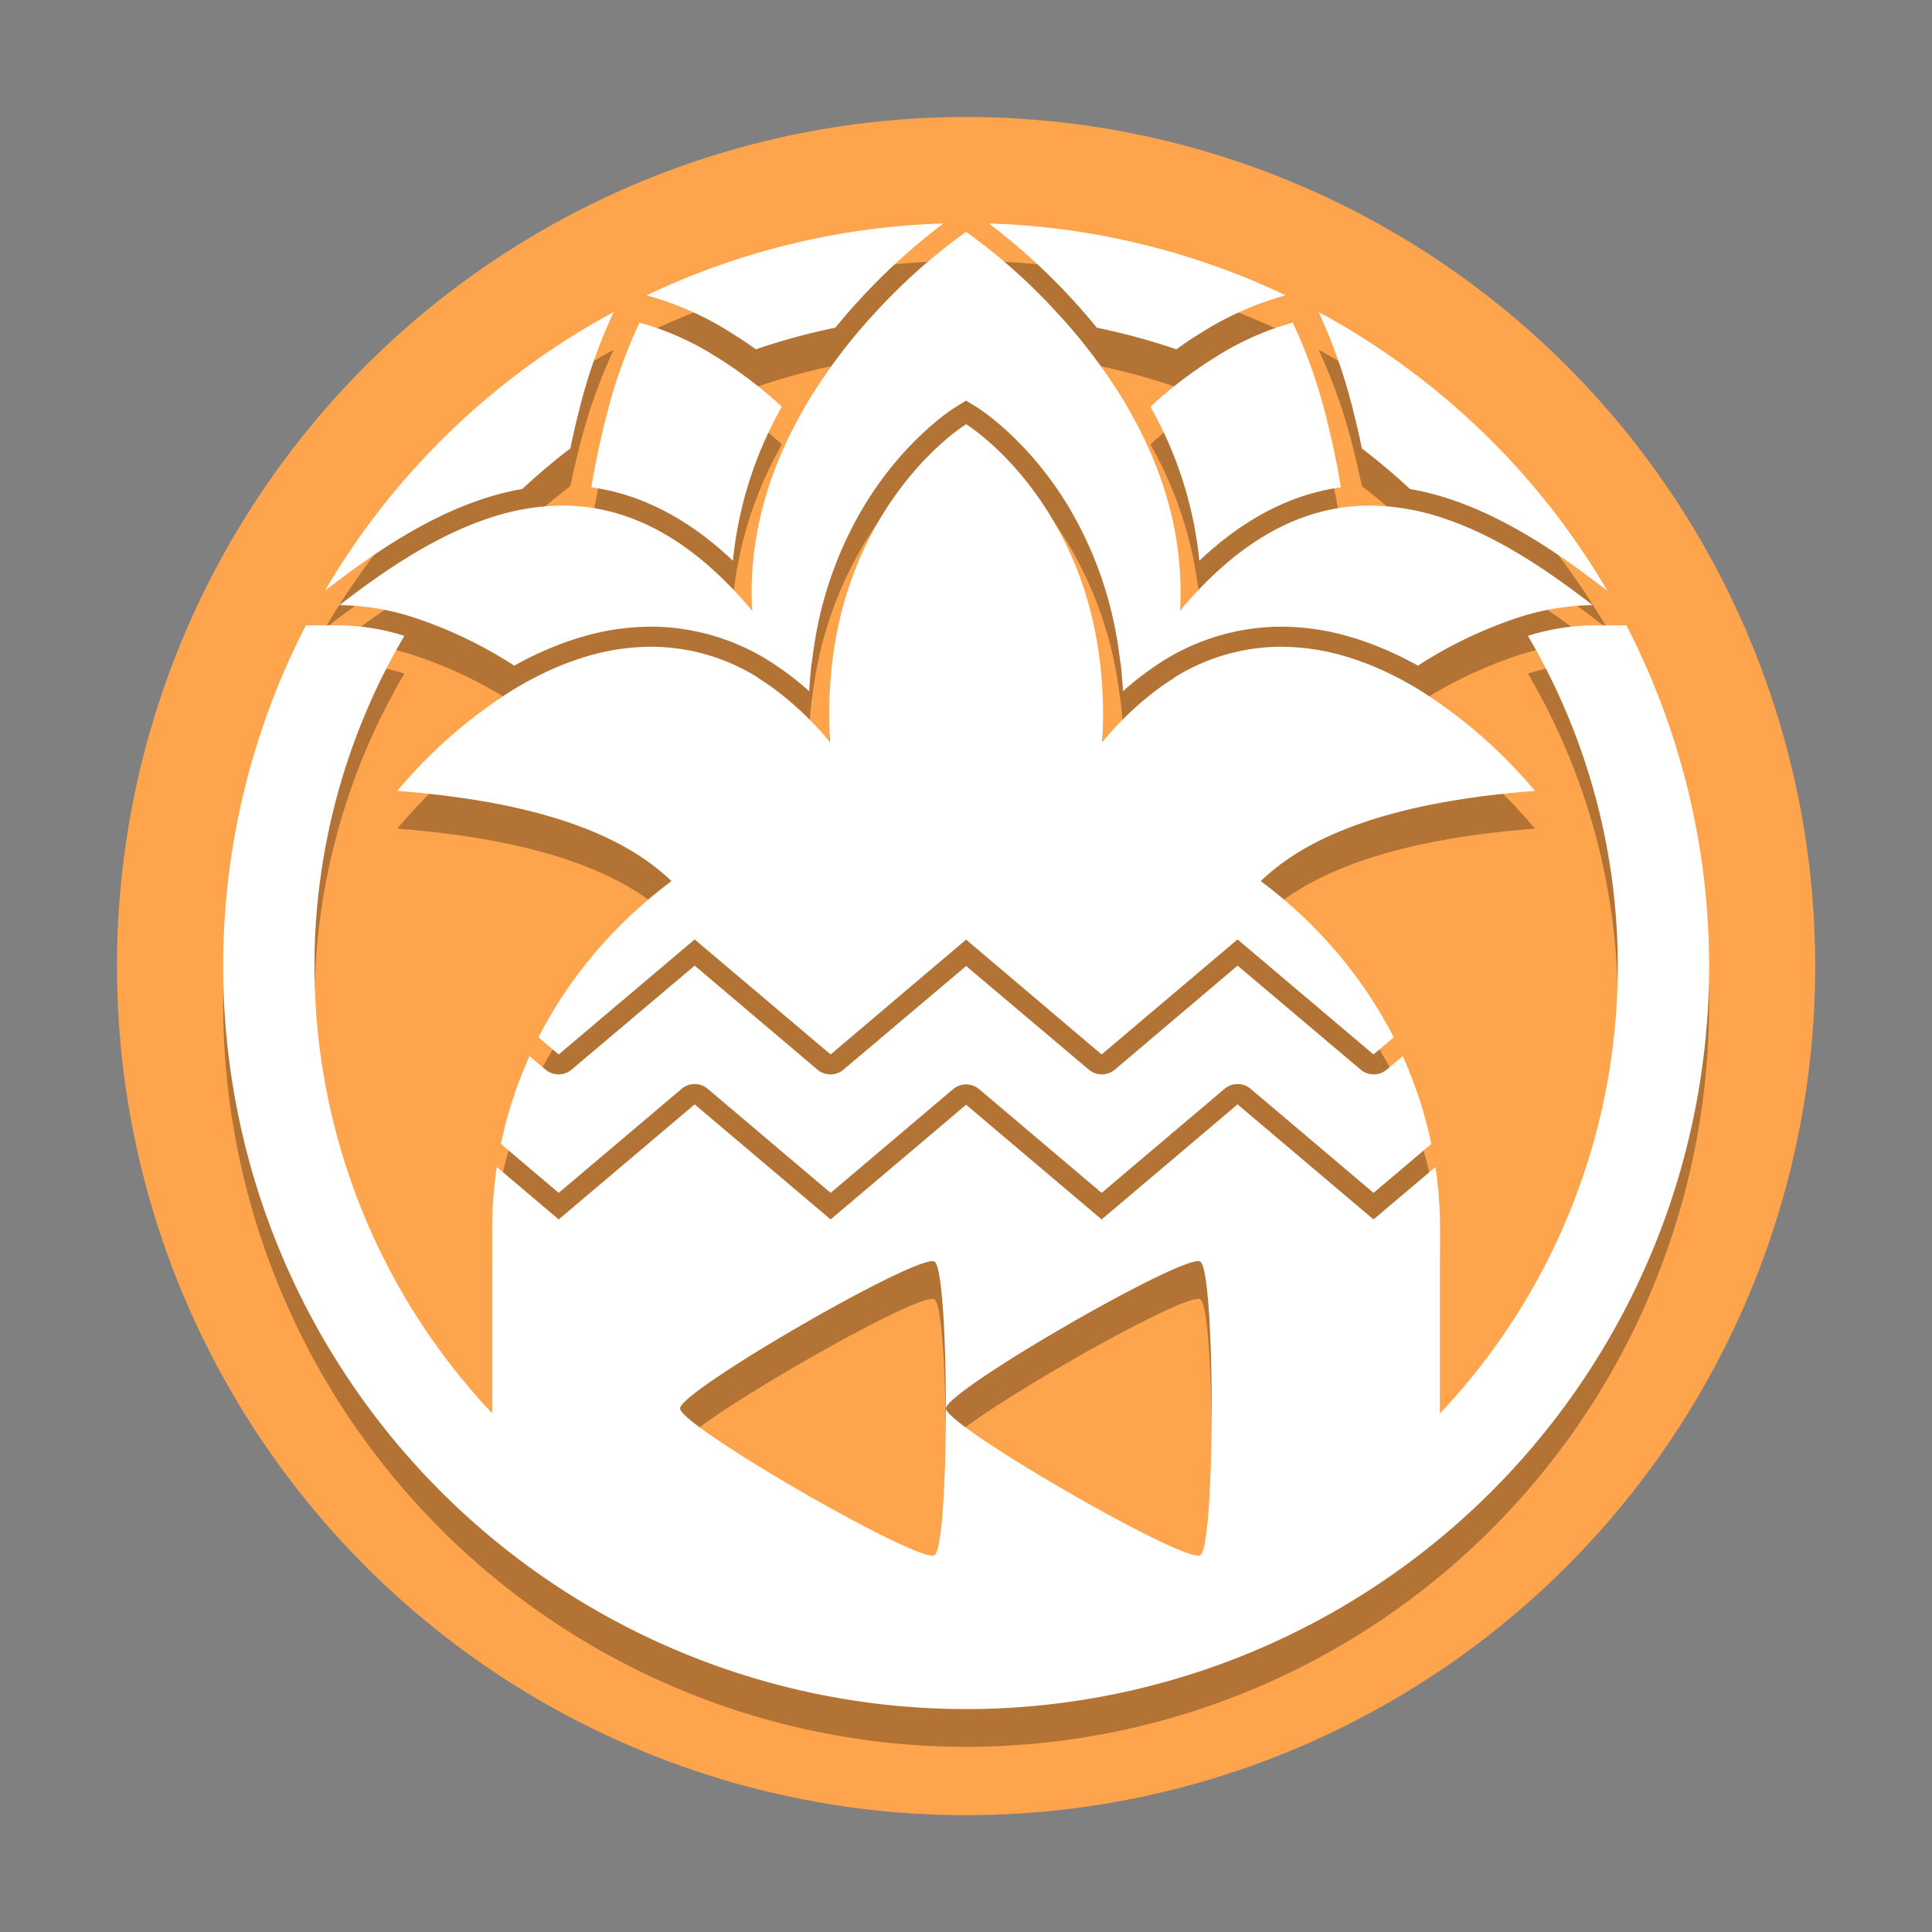
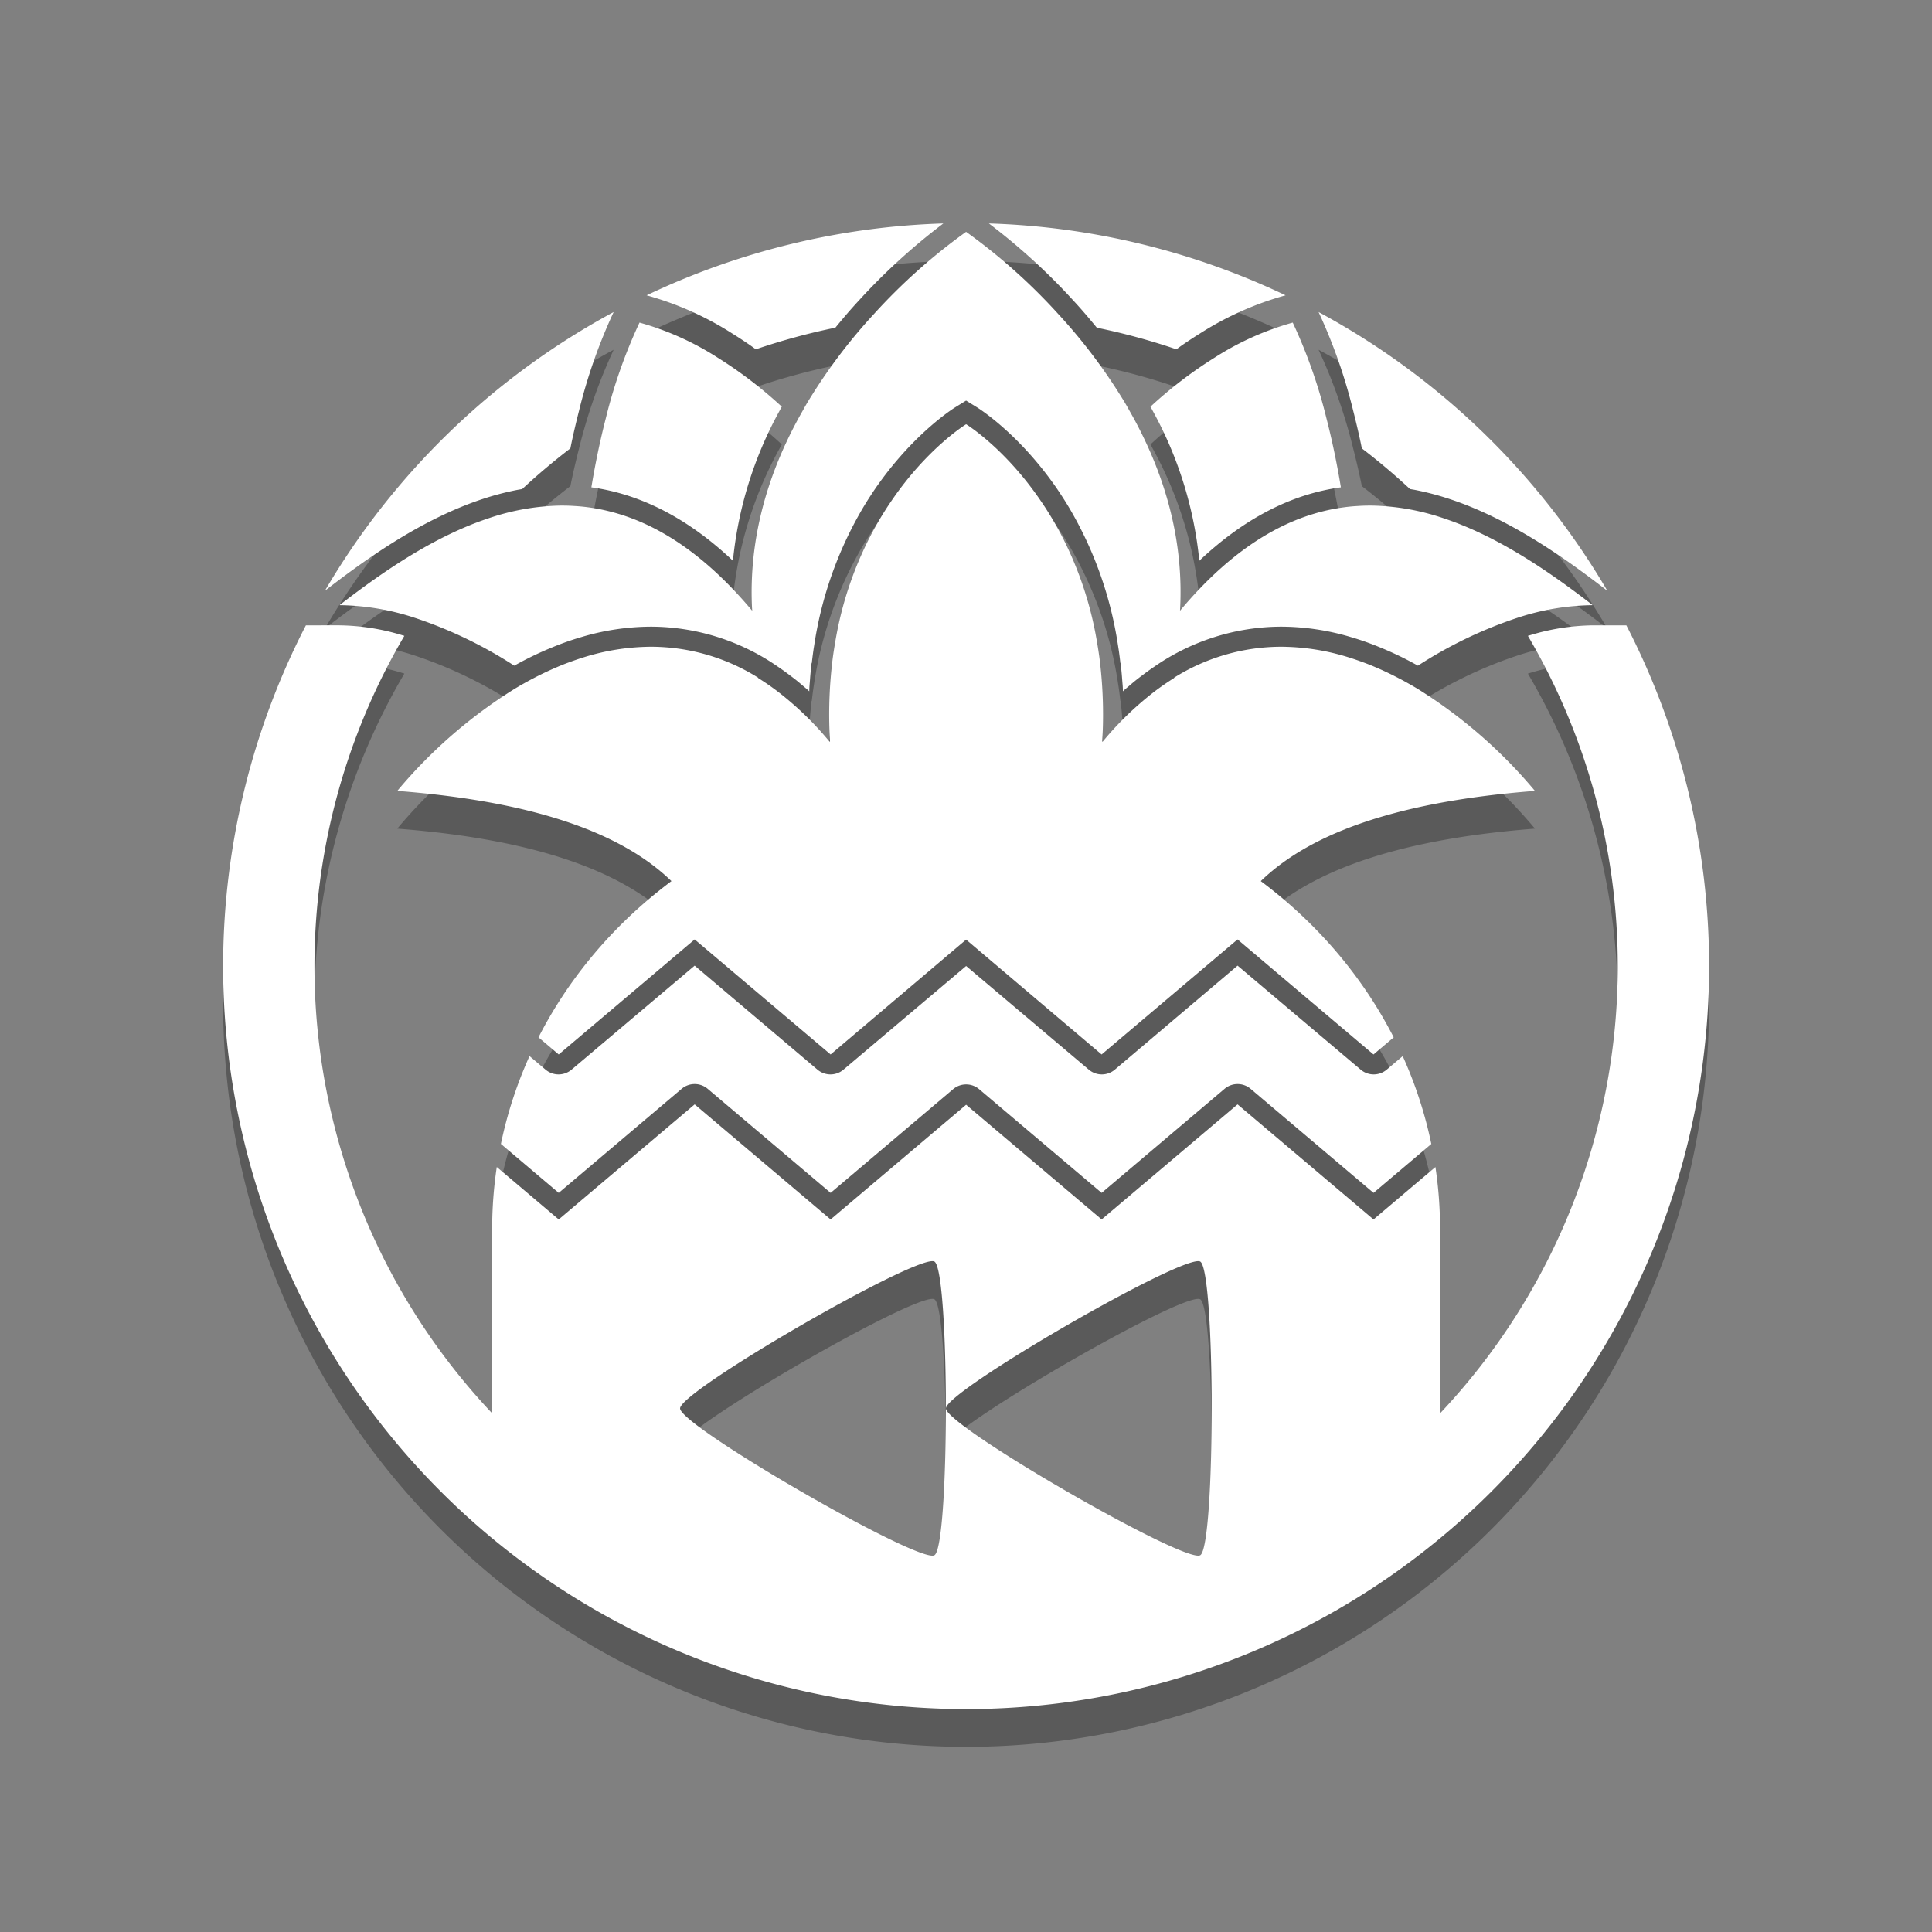
<svg xmlns="http://www.w3.org/2000/svg" version="1.1" viewBox="0 0 512 512">
  <rect x="0" y="0" width="512" height="512" fill="#808080" stroke="none" />
  <defs>
    <style>.cls-1{fill:#fff;}.cls-2{fill:none;}.cls-3{fill:#f0b01f;}.cls-4{mask:url(#mask);}.cls-5{clip-path:url(#clip-path);}</style>
  </defs>
  <g transform="matrix(.879 0 0 .879 31 31)" stroke-width="1.138" data-name="Layer 2">
-     <circle cx="256" cy="256" r="256" fill="#fea44c" style="paint-order:stroke markers fill" />
    <path d="m249.14 43.483a224 224 0 0 0-89.469 21.666l0.014 0.004c9.171 2.531 17.907 6.431 25.914 11.57 1.75 1.086 3.492 2.228 5.227 3.428 0.6 0.416 1.188 0.85 1.781 1.275 7.849-2.676 15.858-4.856 23.982-6.519 0.691-0.848 1.388-1.689 2.096-2.523 1.621-1.945 3.319-3.873 5.094-5.785 7.729-8.468 16.224-16.197 25.361-23.115zm13.725 0c9.137 6.918 17.631 14.648 25.359 23.115 1.775 1.912 3.473 3.84 5.094 5.785 0.709 0.837 1.409 1.681 2.102 2.531 8.123 1.663 16.133 3.836 23.98 6.512 0.593-0.424 1.178-0.86 1.777-1.275 1.734-1.199 3.476-2.342 5.227-3.428 8.007-5.139 16.743-9.039 25.914-11.57l0.014-0.004a224 224 0 0 0-89.467-21.666zm-6.863 2.525c-10.085 7.231-19.374 15.51-27.713 24.699-7.071 7.647-13.404 15.945-18.914 24.783-0.766 1.216-1.507 2.43-2.248 3.768-0.741 1.337-1.448 2.553-2.141 3.853-8.752 16.349-14.718 35.653-13.479 57.131-16.653-19.898-33.269-29.016-49.398-31.18-1.422-0.194-2.832-0.327-4.242-0.4-1.216-0.085-2.431-0.121-3.647-0.121h-0.621c-7.334 0.152-14.599 1.44-21.539 3.816-15.948 5.3-31.118 15.474-44.975 26.207 7.54 0.09 15.023 1.32 22.195 3.647 10.749 3.527 20.996 8.43 30.486 14.586 4e-3 3e-3 9e-3 5e-3 0.014 8e-3 3.746-2.106 7.623-3.972 11.605-5.588 1.398-0.583 2.784-1.105 4.182-1.603s2.807-0.948 4.205-1.361c6.851-2.082 13.967-3.163 21.127-3.209 13.697 0.026 27.061 4.223 38.312 12.033 1.272 0.859 2.537 1.77 3.793 2.734 1.216 0.899 2.43 1.861 3.561 2.857 0.722 0.603 1.444 1.187 2.154 1.867 1e-3 -0.549 0.028-1.097 0.068-1.641 0.041-0.553 0.094-1.101 0.137-1.648 0.061-0.881 0.133-1.754 0.215-2.617 0.082-0.863 0.174-1.718 0.271-2.562l0.068-0.037c0.193-1.676 0.433-3.604 0.709-5.25 2.174-14.582 7.125-28.61 14.586-41.326 0.863-1.459 1.726-2.845 2.602-4.158 0.535-0.839 1.082-1.642 1.629-2.432 0.352-0.498 0.692-0.983 1.045-1.457 11.048-15.267 22.317-22.281 22.803-22.572l3.148-1.946 3.148 1.945c0.486 0.292 11.754 7.305 22.803 22.572 0.352 0.474 0.692 0.959 1.045 1.457 0.547 0.79 1.094 1.593 1.629 2.432 0.875 1.313 1.738 2.7 2.602 4.158 7.461 12.716 12.412 26.744 14.586 41.326 0.276 1.646 0.516 3.574 0.709 5.25l0.068 0.037c0.097 0.845 0.189 1.7 0.271 2.562 0.082 0.863 0.154 1.736 0.215 2.617 0.043 0.547 0.096 1.095 0.137 1.648 0.04 0.543 0.067 1.091 0.068 1.641 0.711-0.681 1.433-1.264 2.154-1.867 1.13-0.997 2.345-1.958 3.561-2.857 1.256-0.964 2.521-1.875 3.793-2.734 11.252-7.81 24.616-12.007 38.312-12.033 7.16 0.046 14.276 1.127 21.127 3.209 1.398 0.413 2.807 0.863 4.205 1.361s2.784 1.02 4.182 1.603c3.983 1.615 7.859 3.482 11.605 5.588 5e-3 -3e-3 0.01-5e-3 0.014-8e-3 9.491-6.156 19.738-11.059 30.486-14.586 7.173-2.327 14.655-3.556 22.195-3.647-13.857-10.733-29.027-20.907-44.975-26.207-6.94-2.377-14.205-3.664-21.539-3.816h-0.621c-1.216 0-2.431 0.036-3.647 0.121-1.41 0.073-2.82 0.206-4.242 0.4-16.13 2.164-32.746 11.282-49.398 31.18 1.24-21.478-4.727-40.782-13.479-57.131-0.693-1.301-1.399-2.516-2.141-3.853-0.741-1.337-1.482-2.552-2.248-3.768-5.51-8.838-11.843-17.136-18.914-24.783-8.339-9.189-17.628-17.469-27.713-24.699zm106.27 24.18c4.442 9.566 7.944 19.542 10.447 29.789 0.814 3.209 1.581 6.441 2.273 9.723 0.116 0.527 0.214 1.066 0.326 1.596 5.036 3.85 9.883 7.942 14.523 12.26 0.601 0.105 1.204 0.197 1.803 0.318 3.47 0.693 6.892 1.602 10.248 2.723 18.099 6.005 34.519 17.673 46.82 27.154l0.268 0.207 0.346 0.268a224 224 0 0 0-87.055-84.037zm-212.53 2e-3a224 224 0 0 0-87.051 84.033l0.342-0.266 0.268-0.207c12.301-9.481 28.721-21.15 46.82-27.154 3.356-1.121 6.779-2.03 10.248-2.723 0.599-0.121 1.202-0.213 1.803-0.318 4.64-4.318 9.486-8.408 14.521-12.258 0.113-0.53 0.212-1.07 0.328-1.598 0.693-3.282 1.459-6.514 2.273-9.723 2.503-10.246 6.006-20.221 10.447-29.787zm7.797 3.18c-4.311 9.214-7.703 18.829-10.125 28.709-1.75 6.783-3.222 13.846-4.389 20.957 14.963 2.042 29.283 9.467 42.678 22.133 1.56-15.777 6.298-31.076 13.93-44.973 0.262-0.487 0.524-0.987 0.797-1.475-5.965-5.518-12.434-10.466-19.322-14.777-7.285-4.681-15.229-8.245-23.568-10.574zm196.94 0c-8.34 2.33-16.284 5.893-23.568 10.574-6.888 4.311-13.358 9.259-19.322 14.777 0.273 0.488 0.535 0.987 0.797 1.475 7.631 13.897 12.37 29.195 13.93 44.973 13.395-12.666 27.715-20.091 42.678-22.133-1.167-7.111-2.638-14.174-4.389-20.957-2.422-9.88-5.814-19.495-10.125-28.709zm-98.469 30.643s-11.73 7.171-22.67 23.338c-0.924 1.337-1.823 2.746-2.723 4.217-0.899 1.471-1.81 3.065-2.697 4.693-5.142 9.593-8.806 19.907-10.867 30.594-0.34 1.775-0.656 3.646-0.936 5.445-0.28 1.799-0.488 3.488-0.67 5.287-0.765 7.357-0.922 14.764-0.473 22.146-0.035-0.042-0.071-0.083-0.105-0.125 3e-3 0.054 5e-3 0.108 8e-3 0.162-0.523-0.635-1.055-1.263-1.594-1.885-1.077-1.243-2.186-2.459-3.324-3.644-1.139-1.186-2.306-2.343-3.504-3.469-0.599-0.563-1.205-1.118-1.818-1.666-0.613-0.548-1.234-1.087-1.861-1.619-0.627-0.532-1.262-1.058-1.902-1.574-1.216-0.985-2.431-1.909-3.647-2.772-0.608-0.431-1.266-0.886-1.94-1.336-0.673-0.45-1.359-0.894-2.022-1.301l0.08-0.047c-9.687-6.096-20.894-9.339-32.34-9.361-7.054 0.048-14.06 1.174-20.773 3.342-1.386 0.438-2.772 0.925-4.158 1.435-1.386 0.511-2.746 1.069-4.107 1.664-2.139 0.924-4.243 1.933-6.334 3.027-1.021 0.527-2.029 1.073-3.025 1.641-0.985 0.547-1.958 1.12-2.918 1.703-13.272 8.296-25.145 18.642-35.178 30.654 44.692 3.446 69.055 14.052 82.658 27.197-1.263 0.942-2.504 1.907-3.732 2.887-15.184 12.124-27.638 27.167-36.354 44.215l6.098 5.16 40.988-34.68 40.986 34.68 40.732-34.521 0.121-0.109 0.121 0.109 40.732 34.521 40.986-34.68 40.988 34.68 6.09-5.152c-8.9-17.412-21.693-32.74-37.318-44.996-0.042-0.033-0.083-0.069-0.125-0.102-0.87-0.679-1.748-1.35-2.635-2.012 13.603-13.145 37.966-23.751 82.658-27.197-10.032-12.013-21.906-22.358-35.178-30.654-0.96-0.583-1.933-1.156-2.918-1.703-0.997-0.567-2.004-1.114-3.025-1.641-2.091-1.094-4.195-2.103-6.334-3.027-1.361-0.596-2.722-1.154-4.107-1.664-1.386-0.511-2.772-0.998-4.158-1.435-6.713-2.167-13.719-3.294-20.773-3.342-11.446 0.022-22.652 3.266-32.34 9.361l0.08 0.047c-0.662 0.407-1.348 0.851-2.022 1.301-0.673 0.45-1.332 0.904-1.94 1.336-1.216 0.863-2.431 1.787-3.647 2.772-0.641 0.516-1.275 1.042-1.902 1.574-0.627 0.532-1.248 1.071-1.861 1.619-0.613 0.548-1.22 1.103-1.818 1.666-1.198 1.126-2.365 2.283-3.504 3.469-1.139 1.186-2.247 2.401-3.324 3.644-0.539 0.622-1.071 1.249-1.594 1.885 3e-3 -0.054 5e-3 -0.108 8e-3 -0.162-0.035 0.042-0.071 0.083-0.105 0.125 0.45-7.383 0.293-14.79-0.473-22.146-0.182-1.799-0.39-3.488-0.67-5.287-0.28-1.799-0.595-3.671-0.936-5.445-2.061-10.687-5.725-21.001-10.867-30.594-0.887-1.629-1.798-3.223-2.697-4.693-0.899-1.471-1.799-2.88-2.723-4.217-10.94-16.166-22.67-23.338-22.67-23.338zm-199.05 60.629a224 224 0 0 0-24.949 102.74 224 224 0 0 0 224 224 224 224 0 0 0 224-224 224 224 0 0 0-24.949-102.74h-10.062c-6.434 0.086-12.823 1.089-18.975 2.978l-0.643 0.193c17.731 30.161 27.099 64.532 27.1 99.564-2.2e-4 50.141-19.171 98.384-53.586 134.85v-55.5c0-6.369-0.477-12.632-1.393-18.764l-18.664 15.797-40.988-34.691-40.986 34.691-40.854-34.582-40.854 34.582-40.986-34.691-40.988 34.691-18.674-15.807c-0.917 6.135-1.395 12.402-1.395 18.773v55.488c-34.408-36.464-53.574-84.703-53.574-134.84 4.17e-4 -35.026 9.369-69.397 27.104-99.564l-0.646-0.193c-6.151-1.889-12.54-2.892-18.975-2.978zm117.21 102.6-37.111 31.35c-2.266 1.918-5.585 1.918-7.852 0l-4.828-4.084c-3.804 8.424-6.717 17.287-8.625 26.488l17.428 14.754 37.061-31.373c1.133-0.959 2.531-1.438 3.928-1.438s2.793 0.479 3.926 1.438l37.061 31.373 36.928-31.264c1.133-0.959 2.529-1.438 3.926-1.438s2.793 0.479 3.926 1.438l36.928 31.264 37.061-31.373c1.133-0.959 2.529-1.438 3.926-1.438s2.795 0.479 3.928 1.438l37.061 31.373 17.418-14.744c-1.908-9.202-4.821-18.065-8.625-26.49l-4.818 4.076c-2.266 1.918-5.585 1.918-7.852 0l-37.111-31.35-37.012 31.35c-2.266 1.918-5.585 1.918-7.852 0l-36.977-31.24-36.977 31.24c-2.266 1.918-5.585 1.918-7.852 0zm71.656 89.096c0.271-9.5e-4 0.481 0.038 0.625 0.121 4.597 2.658 4.597 85.887 0 88.545-4.563 2.658-76.682-38.958-76.682-44.273 0-5.15 67.649-44.363 76.057-44.393zm80.137 0c0.271-9.5e-4 0.481 0.038 0.625 0.121 4.597 2.658 4.609 85.887 0 88.545-4.563 2.658-76.67-38.958-76.67-44.273 0-5.15 67.638-44.363 76.045-44.393z" opacity=".3" style="paint-order:stroke markers fill" />
    <path d="m249.14 32.105a224 224 0 0 0-89.469 21.666l0.014 0.004c9.171 2.531 17.907 6.431 25.914 11.57 1.75 1.086 3.492 2.228 5.227 3.428 0.6 0.416 1.188 0.85 1.781 1.275 7.849-2.676 15.858-4.856 23.982-6.519 0.691-0.848 1.388-1.689 2.096-2.523 1.621-1.945 3.319-3.873 5.094-5.785 7.729-8.468 16.224-16.197 25.361-23.115zm13.725 0c9.137 6.918 17.631 14.648 25.359 23.115 1.775 1.912 3.473 3.84 5.094 5.785 0.709 0.837 1.409 1.681 2.102 2.531 8.123 1.663 16.133 3.836 23.98 6.512 0.593-0.424 1.178-0.86 1.777-1.275 1.734-1.199 3.476-2.342 5.227-3.428 8.007-5.139 16.743-9.039 25.914-11.57l0.014-0.004a224 224 0 0 0-89.467-21.666zm-6.863 2.525c-10.085 7.231-19.374 15.51-27.713 24.699-7.071 7.647-13.404 15.945-18.914 24.783-0.766 1.216-1.507 2.43-2.248 3.768-0.741 1.337-1.448 2.553-2.141 3.853-8.752 16.349-14.718 35.653-13.479 57.131-16.653-19.898-33.269-29.016-49.398-31.18-1.422-0.194-2.832-0.327-4.242-0.4-1.216-0.085-2.431-0.121-3.647-0.121h-0.621c-7.334 0.152-14.599 1.44-21.539 3.816-15.948 5.3-31.118 15.474-44.975 26.207 7.54 0.09 15.023 1.32 22.195 3.647 10.749 3.527 20.996 8.43 30.486 14.586 4e-3 3e-3 9e-3 5e-3 0.014 8e-3 3.746-2.106 7.623-3.972 11.605-5.588 1.398-0.583 2.784-1.105 4.182-1.603s2.807-0.948 4.205-1.361c6.851-2.082 13.967-3.163 21.127-3.209 13.697 0.026 27.061 4.223 38.312 12.033 1.272 0.859 2.537 1.77 3.793 2.734 1.216 0.899 2.43 1.861 3.561 2.857 0.722 0.603 1.444 1.187 2.154 1.867 1e-3 -0.549 0.028-1.097 0.068-1.641 0.041-0.553 0.094-1.101 0.137-1.648 0.061-0.881 0.133-1.754 0.215-2.617 0.082-0.863 0.174-1.718 0.271-2.562l0.068-0.037c0.193-1.676 0.433-3.604 0.709-5.25 2.174-14.582 7.125-28.61 14.586-41.326 0.863-1.459 1.726-2.845 2.602-4.158 0.535-0.839 1.082-1.642 1.629-2.432 0.352-0.498 0.692-0.983 1.045-1.457 11.048-15.267 22.317-22.281 22.803-22.572l3.148-1.946 3.148 1.945c0.486 0.292 11.754 7.305 22.803 22.572 0.352 0.474 0.692 0.959 1.045 1.457 0.547 0.79 1.094 1.593 1.629 2.432 0.875 1.313 1.738 2.7 2.602 4.158 7.461 12.716 12.412 26.744 14.586 41.326 0.276 1.646 0.516 3.574 0.709 5.25l0.068 0.037c0.097 0.845 0.189 1.7 0.271 2.562 0.082 0.863 0.154 1.736 0.215 2.617 0.043 0.547 0.096 1.095 0.137 1.648 0.04 0.543 0.067 1.091 0.068 1.641 0.711-0.681 1.433-1.264 2.154-1.867 1.13-0.997 2.345-1.958 3.561-2.857 1.256-0.964 2.521-1.875 3.793-2.734 11.252-7.81 24.616-12.007 38.312-12.033 7.16 0.046 14.276 1.127 21.127 3.209 1.398 0.413 2.807 0.863 4.205 1.361s2.784 1.02 4.182 1.603c3.983 1.615 7.859 3.482 11.605 5.588 5e-3 -3e-3 0.01-5e-3 0.014-8e-3 9.491-6.156 19.738-11.059 30.486-14.586 7.173-2.327 14.655-3.556 22.195-3.647-13.857-10.733-29.027-20.907-44.975-26.207-6.94-2.377-14.205-3.664-21.539-3.816h-0.621c-1.216 0-2.431 0.036-3.647 0.121-1.41 0.073-2.82 0.206-4.242 0.4-16.13 2.164-32.746 11.282-49.398 31.18 1.24-21.478-4.727-40.782-13.479-57.131-0.693-1.301-1.399-2.516-2.141-3.853-0.741-1.337-1.482-2.552-2.248-3.768-5.51-8.838-11.843-17.136-18.914-24.783-8.339-9.189-17.628-17.469-27.713-24.699zm106.27 24.18c4.442 9.566 7.944 19.542 10.447 29.789 0.814 3.209 1.581 6.441 2.273 9.723 0.116 0.527 0.214 1.066 0.326 1.596 5.036 3.85 9.883 7.942 14.523 12.26 0.601 0.105 1.204 0.197 1.803 0.318 3.47 0.693 6.892 1.602 10.248 2.723 18.099 6.005 34.519 17.673 46.82 27.154l0.268 0.207 0.346 0.268a224 224 0 0 0-87.055-84.037zm-212.53 2e-3a224 224 0 0 0-87.051 84.033l0.342-0.266 0.268-0.207c12.301-9.481 28.721-21.15 46.82-27.154 3.356-1.121 6.779-2.03 10.248-2.723 0.599-0.121 1.202-0.213 1.803-0.318 4.64-4.318 9.486-8.408 14.521-12.258 0.113-0.53 0.212-1.07 0.328-1.598 0.693-3.282 1.459-6.514 2.273-9.723 2.503-10.246 6.006-20.221 10.447-29.787zm7.797 3.18c-4.311 9.214-7.703 18.829-10.125 28.709-1.75 6.783-3.222 13.846-4.389 20.957 14.963 2.042 29.283 9.467 42.678 22.133 1.56-15.777 6.298-31.076 13.93-44.973 0.262-0.487 0.524-0.987 0.797-1.475-5.965-5.518-12.434-10.466-19.322-14.777-7.285-4.681-15.229-8.245-23.568-10.574zm196.94 0c-8.34 2.33-16.284 5.893-23.568 10.574-6.888 4.311-13.358 9.259-19.322 14.777 0.273 0.488 0.535 0.987 0.797 1.475 7.631 13.897 12.37 29.195 13.93 44.973 13.395-12.666 27.715-20.091 42.678-22.133-1.167-7.111-2.638-14.174-4.389-20.957-2.422-9.88-5.814-19.495-10.125-28.709zm-98.469 30.643s-11.73 7.171-22.67 23.338c-0.924 1.337-1.823 2.746-2.723 4.217-0.899 1.471-1.81 3.065-2.697 4.693-5.142 9.593-8.806 19.907-10.867 30.594-0.34 1.775-0.656 3.646-0.936 5.445-0.28 1.799-0.488 3.488-0.67 5.287-0.765 7.357-0.922 14.764-0.473 22.146-0.035-0.042-0.071-0.083-0.105-0.125 3e-3 0.054 5e-3 0.108 8e-3 0.162-0.523-0.635-1.055-1.263-1.594-1.885-1.077-1.243-2.186-2.459-3.324-3.644-1.139-1.186-2.306-2.343-3.504-3.469-0.599-0.563-1.205-1.118-1.818-1.666-0.613-0.548-1.234-1.087-1.861-1.619-0.627-0.532-1.262-1.058-1.902-1.574-1.216-0.985-2.431-1.909-3.647-2.772-0.608-0.431-1.266-0.886-1.94-1.336-0.673-0.45-1.359-0.894-2.022-1.301l0.08-0.047c-9.687-6.096-20.894-9.339-32.34-9.361-7.054 0.048-14.06 1.174-20.773 3.342-1.386 0.438-2.772 0.925-4.158 1.435-1.386 0.511-2.746 1.069-4.107 1.664-2.139 0.924-4.243 1.933-6.334 3.027-1.021 0.527-2.029 1.073-3.025 1.641-0.985 0.547-1.958 1.12-2.918 1.703-13.272 8.296-25.145 18.642-35.178 30.654 44.692 3.446 69.055 14.052 82.658 27.197-1.263 0.942-2.504 1.907-3.732 2.887-15.184 12.124-27.638 27.167-36.354 44.215l6.098 5.16 40.988-34.68 40.986 34.68 40.732-34.521 0.121-0.109 0.121 0.109 40.732 34.521 40.986-34.68 40.988 34.68 6.09-5.152c-8.9-17.412-21.693-32.74-37.318-44.996-0.042-0.033-0.083-0.069-0.125-0.102-0.87-0.679-1.748-1.35-2.635-2.012 13.603-13.145 37.966-23.751 82.658-27.197-10.032-12.013-21.906-22.358-35.178-30.654-0.96-0.583-1.933-1.156-2.918-1.703-0.997-0.567-2.004-1.114-3.025-1.641-2.091-1.094-4.195-2.103-6.334-3.027-1.361-0.596-2.722-1.154-4.107-1.664-1.386-0.511-2.772-0.998-4.158-1.435-6.713-2.167-13.719-3.294-20.773-3.342-11.446 0.022-22.652 3.266-32.34 9.361l0.08 0.047c-0.662 0.407-1.348 0.851-2.022 1.301-0.673 0.45-1.332 0.904-1.94 1.336-1.216 0.863-2.431 1.787-3.647 2.772-0.641 0.516-1.275 1.042-1.902 1.574-0.627 0.532-1.248 1.071-1.861 1.619-0.613 0.548-1.22 1.103-1.818 1.666-1.198 1.126-2.365 2.283-3.504 3.469-1.139 1.186-2.247 2.401-3.324 3.644-0.539 0.622-1.071 1.249-1.594 1.885 3e-3 -0.054 5e-3 -0.108 8e-3 -0.162-0.035 0.042-0.071 0.083-0.105 0.125 0.45-7.383 0.293-14.79-0.473-22.146-0.182-1.799-0.39-3.488-0.67-5.287-0.28-1.799-0.595-3.671-0.936-5.445-2.061-10.687-5.725-21.001-10.867-30.594-0.887-1.629-1.798-3.223-2.697-4.693-0.899-1.471-1.799-2.88-2.723-4.217-10.94-16.166-22.67-23.338-22.67-23.338zm-199.05 60.629a224 224 0 0 0-24.949 102.74 224 224 0 0 0 224 224 224 224 0 0 0 224-224 224 224 0 0 0-24.949-102.74h-10.062c-6.434 0.086-12.823 1.089-18.975 2.978l-0.643 0.193c17.731 30.161 27.099 64.532 27.1 99.564-2.2e-4 50.141-19.171 98.384-53.586 134.85v-55.5c0-6.369-0.477-12.632-1.393-18.764l-18.664 15.797-40.988-34.691-40.986 34.691-40.854-34.582-40.854 34.582-40.986-34.691-40.988 34.691-18.674-15.807c-0.917 6.135-1.395 12.402-1.395 18.773v55.488c-34.408-36.464-53.574-84.703-53.574-134.84 4.17e-4 -35.026 9.369-69.397 27.104-99.564l-0.646-0.193c-6.151-1.889-12.54-2.892-18.975-2.978zm117.21 102.6-37.111 31.35c-2.266 1.918-5.585 1.918-7.852 0l-4.828-4.084c-3.804 8.424-6.717 17.287-8.625 26.488l17.428 14.754 37.061-31.373c1.133-0.959 2.531-1.438 3.928-1.438s2.793 0.479 3.926 1.438l37.061 31.373 36.928-31.264c1.133-0.959 2.529-1.438 3.926-1.438s2.793 0.479 3.926 1.438l36.928 31.264 37.061-31.373c1.133-0.959 2.529-1.438 3.926-1.438s2.795 0.479 3.928 1.438l37.061 31.373 17.418-14.744c-1.908-9.202-4.821-18.065-8.625-26.49l-4.818 4.076c-2.266 1.918-5.585 1.918-7.852 0l-37.111-31.35-37.012 31.35c-2.266 1.918-5.585 1.918-7.852 0l-36.977-31.24-36.977 31.24c-2.266 1.918-5.585 1.918-7.852 0zm71.656 89.096c0.271-9.5e-4 0.481 0.038 0.625 0.121 4.597 2.658 4.597 85.887 0 88.545-4.563 2.658-76.682-38.958-76.682-44.273 0-5.15 67.649-44.363 76.057-44.393zm80.137 0c0.271-9.5e-4 0.481 0.038 0.625 0.121 4.597 2.658 4.609 85.887 0 88.545-4.563 2.658-76.67-38.958-76.67-44.273 0-5.15 67.638-44.363 76.045-44.393z" fill="#fff" style="paint-order:stroke markers fill" />
  </g>
</svg>